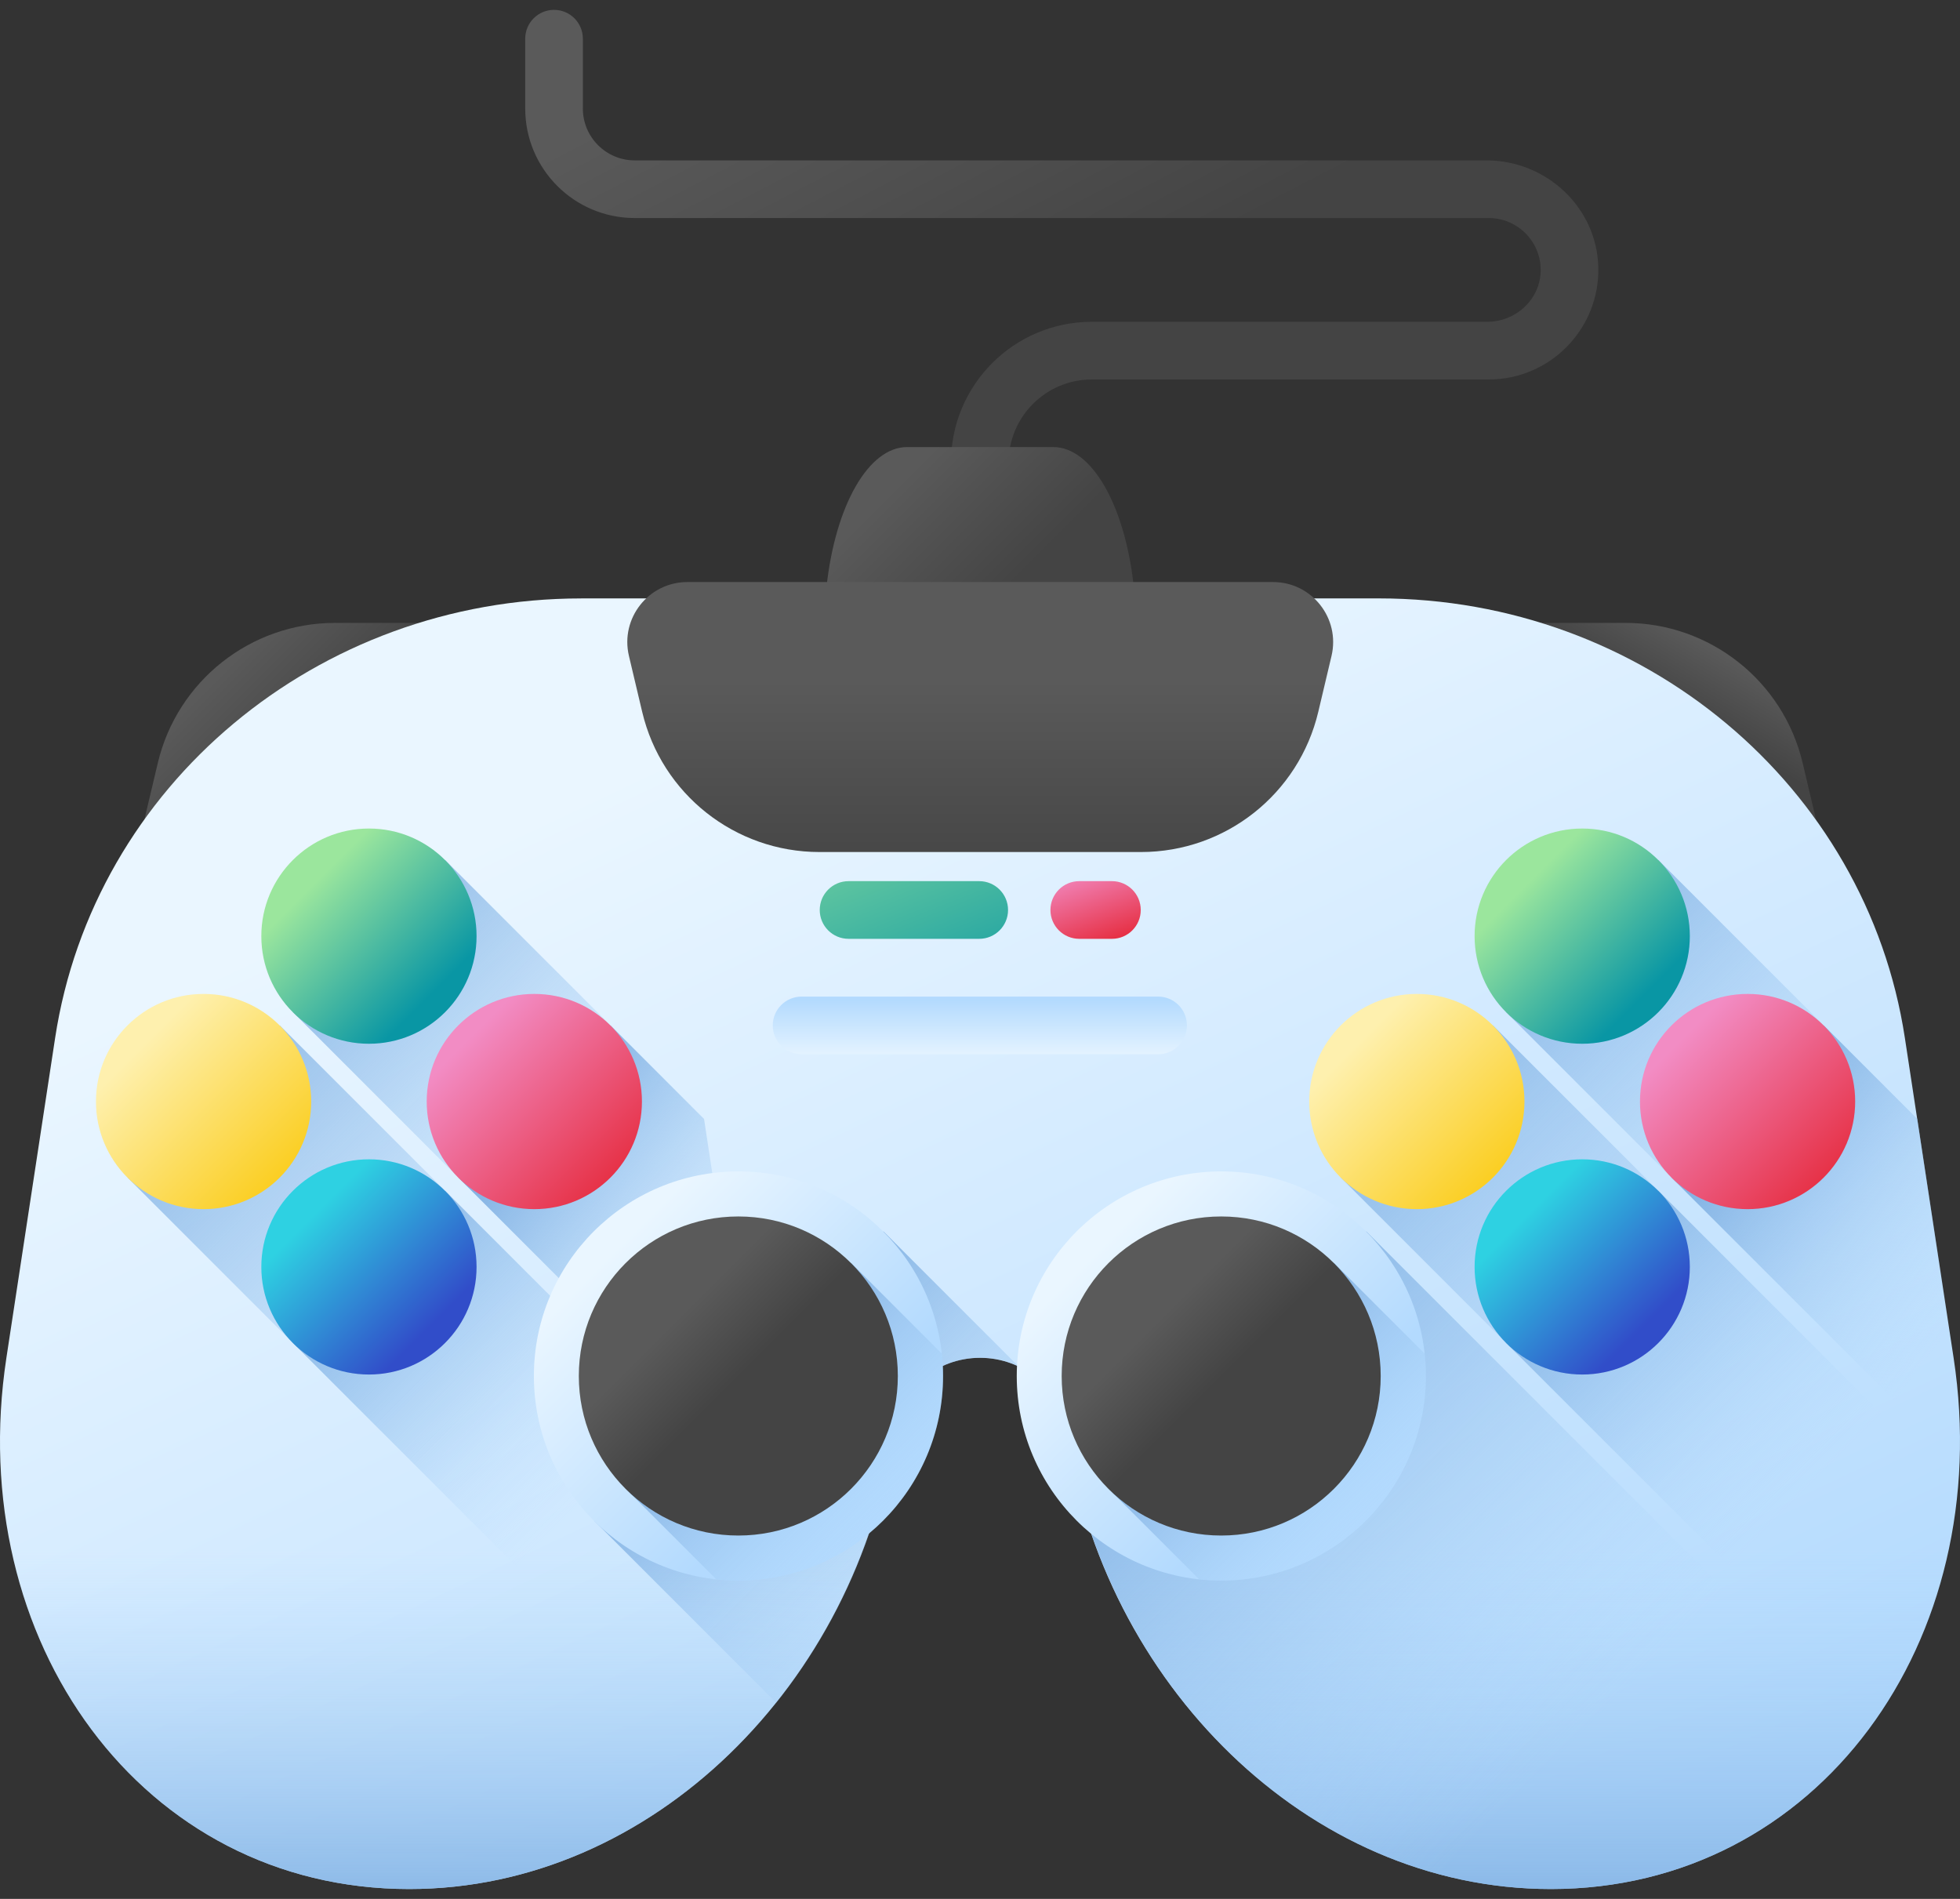
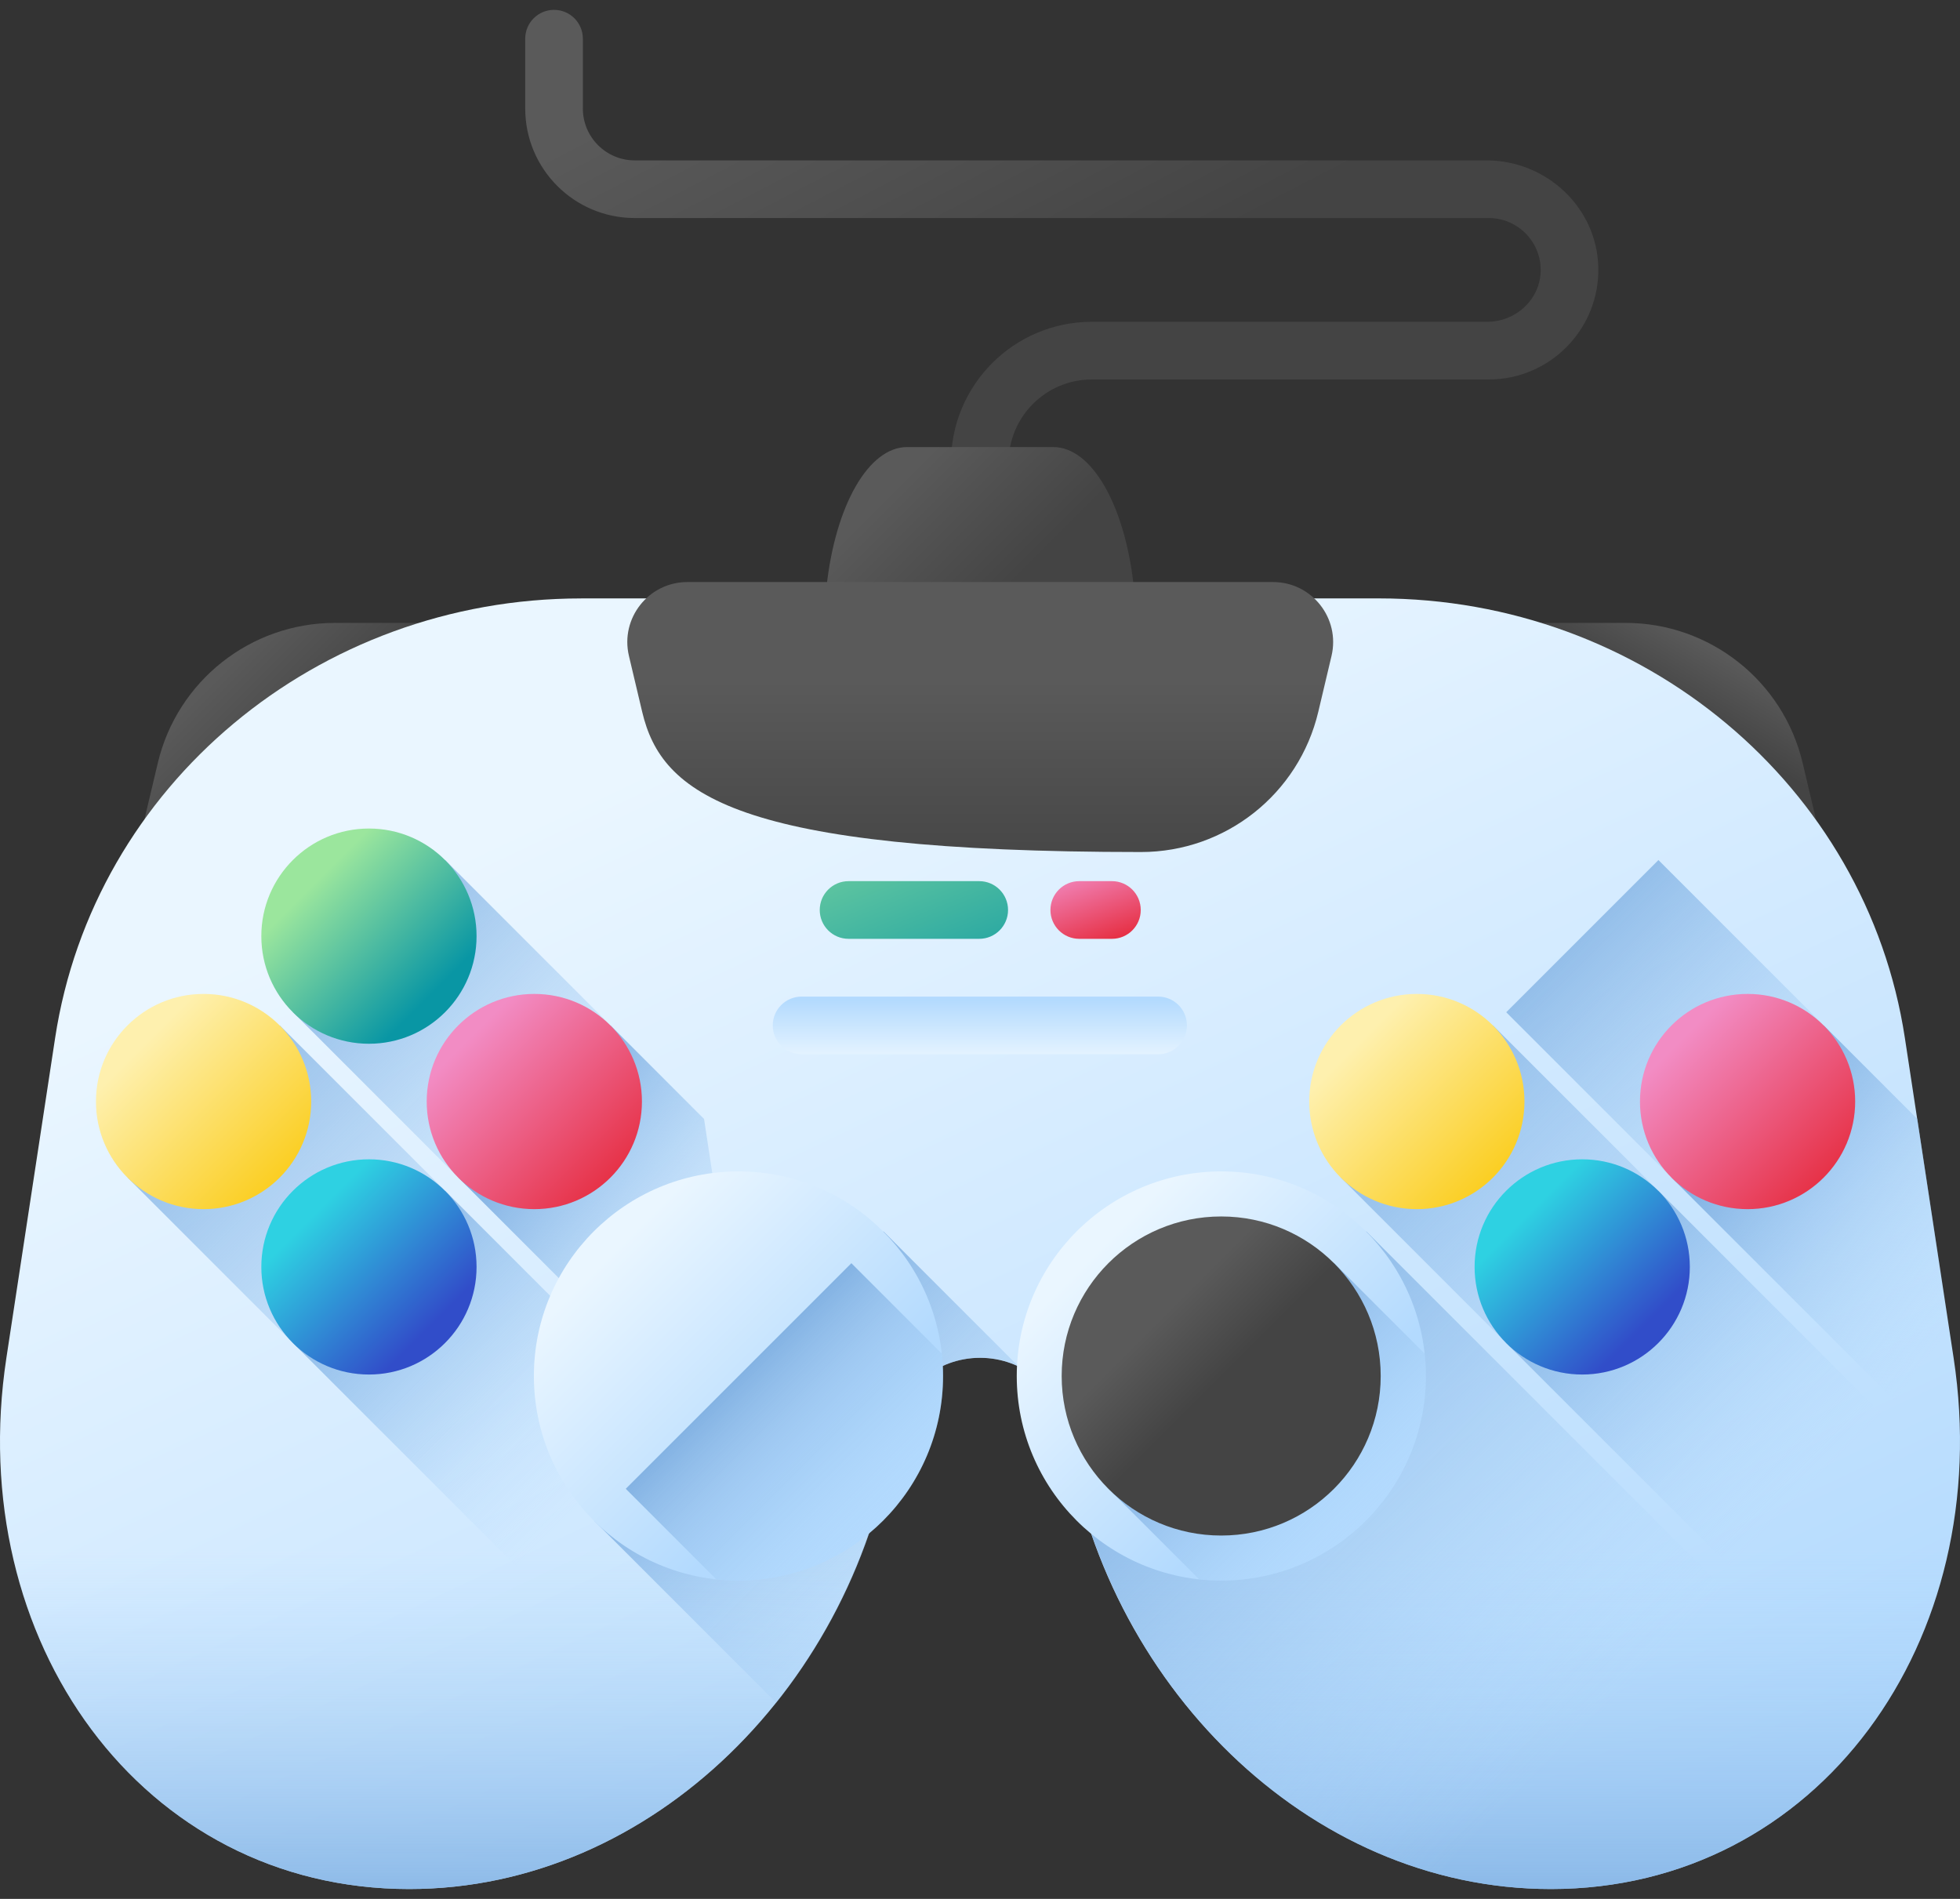
<svg xmlns="http://www.w3.org/2000/svg" width="64" height="62" viewBox="0 0 64 62" fill="none">
  <rect x="0" y="0" width="64" height="62" fill="#333333" stroke="none" />
  <path d="M32.934 16.803H31.052V15.108C31.052 12.567 33.112 10.507 35.653 10.507H48.565C49.476 10.507 50.261 9.808 50.306 8.898C50.354 7.926 49.576 7.119 48.614 7.119H20.727C18.751 7.119 17.15 5.518 17.15 3.543V1.263C17.15 0.743 17.572 0.322 18.091 0.322C18.611 0.322 19.032 0.743 19.032 1.263V3.543C19.032 4.478 19.791 5.237 20.727 5.237H48.538C50.484 5.237 52.131 6.76 52.189 8.705C52.249 10.726 50.622 12.39 48.614 12.39H35.653C34.151 12.39 32.934 13.607 32.934 15.109V16.803Z" fill="url(#paint0_linear_41_7672)" />
  <path d="M34.394 14.597H29.618C28.365 14.597 27.276 16.492 26.987 19.174L26.791 20.998C26.659 22.23 27.083 23.412 27.659 23.412H36.353C36.928 23.412 37.353 22.23 37.221 20.998L37.024 19.174C36.736 16.492 35.647 14.597 34.394 14.597Z" fill="url(#paint1_linear_41_7672)" />
  <path d="M21.442 20.338H10.939C8.182 20.338 5.787 22.233 5.152 24.915L4.72 26.739C4.429 27.971 5.363 29.152 6.629 29.152H25.752C27.018 29.152 27.953 27.971 27.661 26.739L27.23 24.915C26.595 22.232 24.199 20.338 21.442 20.338Z" fill="url(#paint2_linear_41_7672)" />
  <path d="M53.076 20.338H42.572C39.816 20.338 37.42 22.233 36.785 24.915L36.354 26.739C36.062 27.971 36.997 29.152 38.262 29.152H57.386C58.652 29.152 59.586 27.971 59.294 26.739L58.863 24.915C58.228 22.232 55.833 20.338 53.076 20.338Z" fill="url(#paint3_linear_41_7672)" />
  <path d="M18.976 19.539C10.365 19.539 3.056 25.646 1.8 33.89L0.209 44.333C-1.198 53.569 4.638 61.678 13.361 61.678C21.328 61.678 28.002 54.913 29.188 46.704C29.384 45.345 30.582 44.333 32 44.333C33.418 44.333 34.616 45.345 34.812 46.704C35.998 54.913 42.672 61.678 50.639 61.678C59.362 61.678 65.198 53.569 63.791 44.333L62.2 33.89C60.945 25.646 53.635 19.538 45.025 19.538H18.976V19.539Z" fill="url(#paint4_linear_41_7672)" />
  <path d="M4.167 38.45L21.727 56.01C23.151 53.93 24.059 51.406 24.312 48.657L9.136 33.481L4.167 38.45Z" fill="url(#paint5_linear_41_7672)" />
  <path d="M9.567 43.85L21.727 56.01C23.151 53.93 24.059 51.406 24.312 48.657L14.536 38.881L9.567 43.85Z" fill="url(#paint6_linear_41_7672)" />
  <path d="M9.567 33.05L24.368 47.851C24.419 46.707 24.36 45.529 24.177 44.333L22.989 36.534L14.536 28.081L9.567 33.05Z" fill="url(#paint7_linear_41_7672)" />
  <path d="M14.967 38.45L24.368 47.851C24.419 46.707 24.36 45.529 24.177 44.333L22.989 36.534L19.936 33.481L14.967 38.45Z" fill="url(#paint8_linear_41_7672)" />
  <path d="M12.047 34.079C13.988 34.079 15.561 32.506 15.561 30.565C15.561 28.625 13.988 27.052 12.047 27.052C10.107 27.052 8.533 28.625 8.533 30.565C8.533 32.506 10.107 34.079 12.047 34.079Z" fill="url(#paint9_linear_41_7672)" />
  <path d="M12.047 44.879C13.988 44.879 15.561 43.306 15.561 41.365C15.561 39.425 13.988 37.852 12.047 37.852C10.107 37.852 8.533 39.425 8.533 41.365C8.533 43.306 10.107 44.879 12.047 44.879Z" fill="url(#paint10_linear_41_7672)" />
  <path d="M17.447 39.479C19.388 39.479 20.961 37.906 20.961 35.965C20.961 34.025 19.388 32.452 17.447 32.452C15.507 32.452 13.933 34.025 13.933 35.965C13.933 37.906 15.507 39.479 17.447 39.479Z" fill="url(#paint11_linear_41_7672)" />
  <path d="M6.647 39.479C8.588 39.479 10.161 37.906 10.161 35.965C10.161 34.025 8.588 32.452 6.647 32.452C4.707 32.452 3.133 34.025 3.133 35.965C3.133 37.906 4.707 39.479 6.647 39.479Z" fill="url(#paint12_linear_41_7672)" />
  <path d="M37.816 32.539H26.175C25.655 32.539 25.233 32.961 25.233 33.481C25.233 34 25.655 34.422 26.175 34.422H37.816C38.336 34.422 38.757 34 38.757 33.481C38.757 32.961 38.336 32.539 37.816 32.539Z" fill="url(#paint13_linear_41_7672)" />
  <path d="M28.847 40.204L19.4 49.65L25.347 55.597C27.341 53.102 28.717 50.021 29.196 46.704C29.392 45.345 30.59 44.332 32.008 44.332C32.453 44.332 32.877 44.432 33.255 44.611L28.847 40.204Z" fill="url(#paint14_linear_41_7672)" />
  <path d="M0.209 44.333C-1.198 53.569 4.638 61.678 13.361 61.678C21.328 61.678 28.002 54.913 29.188 46.704C29.384 45.345 30.582 44.333 32 44.333C33.418 44.333 34.616 45.345 34.812 46.704C35.998 54.913 42.672 61.678 50.639 61.678C59.362 61.678 65.198 53.569 63.791 44.333L63.755 44.097H0.245L0.209 44.333Z" fill="url(#paint15_linear_41_7672)" />
  <path d="M50.644 61.678C54.969 61.678 58.583 59.684 60.958 56.548L44.613 40.204L35.417 49.4C37.515 56.344 43.569 61.678 50.644 61.678Z" fill="url(#paint16_linear_41_7672)" />
-   <path d="M37.259 27.819H26.756C23.999 27.819 21.603 25.924 20.969 23.241L20.537 21.417C20.245 20.186 21.18 19.004 22.446 19.004H41.569C42.835 19.004 43.769 20.186 43.478 21.417L43.046 23.241C42.411 25.924 40.016 27.819 37.259 27.819Z" fill="url(#paint17_linear_41_7672)" />
+   <path d="M37.259 27.819C23.999 27.819 21.603 25.924 20.969 23.241L20.537 21.417C20.245 20.186 21.18 19.004 22.446 19.004H41.569C42.835 19.004 43.769 20.186 43.478 21.417L43.046 23.241C42.411 25.924 40.016 27.819 37.259 27.819Z" fill="url(#paint17_linear_41_7672)" />
  <path d="M24.113 51.606C27.802 51.606 30.793 48.616 30.793 44.927C30.793 41.238 27.802 38.247 24.113 38.247C20.424 38.247 17.433 41.238 17.433 44.927C17.433 48.616 20.424 51.606 24.113 51.606Z" fill="url(#paint18_linear_41_7672)" />
  <path d="M30.755 44.199L27.8 41.244L20.433 48.61L23.389 51.566C25.332 51.777 27.35 51.14 28.84 49.65C30.329 48.16 30.967 46.142 30.755 44.199Z" fill="url(#paint19_linear_41_7672)" />
-   <path d="M24.109 50.136C26.985 50.136 29.317 47.803 29.317 44.927C29.317 42.05 26.985 39.718 24.109 39.718C21.232 39.718 18.9 42.05 18.9 44.927C18.9 47.803 21.232 50.136 24.109 50.136Z" fill="url(#paint20_linear_41_7672)" />
  <path d="M39.88 51.606C43.569 51.606 46.559 48.616 46.559 44.927C46.559 41.238 43.569 38.247 39.88 38.247C36.191 38.247 33.2 41.238 33.2 44.927C33.2 48.616 36.191 51.606 39.88 51.606Z" fill="url(#paint21_linear_41_7672)" />
  <path d="M46.522 44.199L43.566 41.244L36.2 48.61L39.156 51.566C41.099 51.777 43.117 51.14 44.606 49.65C46.096 48.16 46.733 46.142 46.522 44.199Z" fill="url(#paint22_linear_41_7672)" />
  <path d="M39.876 50.136C42.752 50.136 45.084 47.803 45.084 44.927C45.084 42.05 42.752 39.718 39.876 39.718C36.999 39.718 34.667 42.05 34.667 44.927C34.667 47.803 36.999 50.136 39.876 50.136Z" fill="url(#paint23_linear_41_7672)" />
  <path d="M27.708 28.77H31.975C32.494 28.77 32.916 29.192 32.916 29.712C32.916 30.231 32.494 30.653 31.975 30.653H27.708C27.188 30.653 26.767 30.231 26.767 29.712C26.767 29.192 27.188 28.77 27.708 28.77Z" fill="url(#paint24_linear_41_7672)" />
  <path d="M35.241 30.653C34.721 30.653 34.3 30.231 34.3 29.712C34.3 29.192 34.721 28.77 35.241 28.77H36.308C36.828 28.77 37.249 29.192 37.249 29.712C37.249 30.231 36.828 30.653 36.308 30.653H35.241Z" fill="url(#paint25_linear_41_7672)" />
  <path d="M43.783 38.45L61.343 56.01C62.767 53.93 63.675 51.406 63.929 48.657L48.752 33.481L43.783 38.45Z" fill="url(#paint26_linear_41_7672)" />
  <path d="M49.183 43.85L61.343 56.01C62.768 53.93 63.675 51.406 63.929 48.657L54.153 38.881L49.183 43.85Z" fill="url(#paint27_linear_41_7672)" />
  <path d="M49.183 33.05L63.984 47.851C64.036 46.707 63.976 45.529 63.794 44.333L62.606 36.534L54.153 28.081L49.183 33.05Z" fill="url(#paint28_linear_41_7672)" />
  <path d="M54.583 38.45L63.984 47.851C64.036 46.707 63.976 45.529 63.794 44.333L62.606 36.534L59.553 33.481L54.583 38.45Z" fill="url(#paint29_linear_41_7672)" />
-   <path d="M51.664 34.079C53.604 34.079 55.178 32.506 55.178 30.565C55.178 28.625 53.604 27.052 51.664 27.052C49.723 27.052 48.15 28.625 48.15 30.565C48.15 32.506 49.723 34.079 51.664 34.079Z" fill="url(#paint30_linear_41_7672)" />
  <path d="M51.664 44.879C53.604 44.879 55.178 43.306 55.178 41.365C55.178 39.425 53.604 37.852 51.664 37.852C49.723 37.852 48.15 39.425 48.15 41.365C48.15 43.306 49.723 44.879 51.664 44.879Z" fill="url(#paint31_linear_41_7672)" />
  <path d="M57.064 39.479C59.004 39.479 60.577 37.906 60.577 35.965C60.577 34.025 59.004 32.452 57.064 32.452C55.123 32.452 53.55 34.025 53.55 35.965C53.55 37.906 55.123 39.479 57.064 39.479Z" fill="url(#paint32_linear_41_7672)" />
  <path d="M46.264 39.479C48.204 39.479 49.778 37.906 49.778 35.965C49.778 34.025 48.204 32.452 46.264 32.452C44.323 32.452 42.75 34.025 42.75 35.965C42.75 37.906 44.323 39.479 46.264 39.479Z" fill="url(#paint33_linear_41_7672)" />
  <defs>
    <linearGradient id="paint0_linear_41_7672" x1="30.62" y1="-1.62" x2="36.392" y2="9.507" gradientUnits="userSpaceOnUse">
      <stop stop-color="#5A5A5A" />
      <stop offset="1" stop-color="#444444" />
    </linearGradient>
    <linearGradient id="paint1_linear_41_7672" x1="28.667" y1="16.45" x2="32.181" y2="19.963" gradientUnits="userSpaceOnUse">
      <stop stop-color="#5A5A5A" />
      <stop offset="1" stop-color="#444444" />
    </linearGradient>
    <linearGradient id="paint2_linear_41_7672" x1="9.655" y1="19.539" x2="12.399" y2="22.283" gradientUnits="userSpaceOnUse">
      <stop stop-color="#5A5A5A" />
      <stop offset="1" stop-color="#444444" />
    </linearGradient>
    <linearGradient id="paint3_linear_41_7672" x1="52.264" y1="18.987" x2="51.071" y2="20.995" gradientUnits="userSpaceOnUse">
      <stop stop-color="#5A5A5A" />
      <stop offset="1" stop-color="#444444" />
    </linearGradient>
    <linearGradient id="paint4_linear_41_7672" x1="22.862" y1="24.099" x2="42.061" y2="64.756" gradientUnits="userSpaceOnUse">
      <stop stop-color="#EAF6FF" />
      <stop offset="1" stop-color="#B3DAFE" />
    </linearGradient>
    <linearGradient id="paint5_linear_41_7672" x1="17.209" y1="46.523" x2="4.243" y2="33.557" gradientUnits="userSpaceOnUse">
      <stop stop-color="#B3DAFE" stop-opacity="0" />
      <stop offset="1" stop-color="#7BACDF" />
    </linearGradient>
    <linearGradient id="paint6_linear_41_7672" x1="19.362" y1="48.676" x2="10.383" y2="39.697" gradientUnits="userSpaceOnUse">
      <stop stop-color="#B3DAFE" stop-opacity="0" />
      <stop offset="1" stop-color="#7BACDF" />
    </linearGradient>
    <linearGradient id="paint7_linear_41_7672" x1="20.95" y1="39.464" x2="10.021" y2="28.535" gradientUnits="userSpaceOnUse">
      <stop stop-color="#B3DAFE" stop-opacity="0" />
      <stop offset="1" stop-color="#7BACDF" />
    </linearGradient>
    <linearGradient id="paint8_linear_41_7672" x1="24.661" y1="42.558" x2="16.504" y2="36.409" gradientUnits="userSpaceOnUse">
      <stop stop-color="#B3DAFE" stop-opacity="0" />
      <stop offset="1" stop-color="#7BACDF" />
    </linearGradient>
    <linearGradient id="paint9_linear_41_7672" x1="10.293" y1="28.811" x2="14.022" y2="32.54" gradientUnits="userSpaceOnUse">
      <stop stop-color="#9BE69D" />
      <stop offset="1" stop-color="#0996A4" />
    </linearGradient>
    <linearGradient id="paint10_linear_41_7672" x1="10.293" y1="39.611" x2="14.022" y2="43.34" gradientUnits="userSpaceOnUse">
      <stop stop-color="#2ED1E2" />
      <stop offset="1" stop-color="#314DC9" />
    </linearGradient>
    <linearGradient id="paint11_linear_41_7672" x1="15.355" y1="33.873" x2="20.917" y2="39.435" gradientUnits="userSpaceOnUse">
      <stop stop-color="#F28CC4" />
      <stop offset="1" stop-color="#E41F2D" />
    </linearGradient>
    <linearGradient id="paint12_linear_41_7672" x1="4.726" y1="34.044" x2="10.232" y2="39.551" gradientUnits="userSpaceOnUse">
      <stop stop-color="#FEF0AE" />
      <stop offset="1" stop-color="#FAC600" />
    </linearGradient>
    <linearGradient id="paint13_linear_41_7672" x1="31.995" y1="34.673" x2="31.995" y2="32.641" gradientUnits="userSpaceOnUse">
      <stop stop-color="#EAF6FF" />
      <stop offset="1" stop-color="#B3DAFE" />
    </linearGradient>
    <linearGradient id="paint14_linear_41_7672" x1="32.307" y1="53.11" x2="23.316" y2="44.12" gradientUnits="userSpaceOnUse">
      <stop stop-color="#B3DAFE" stop-opacity="0" />
      <stop offset="1" stop-color="#7BACDF" />
    </linearGradient>
    <linearGradient id="paint15_linear_41_7672" x1="32" y1="50.531" x2="32" y2="63.709" gradientUnits="userSpaceOnUse">
      <stop stop-color="#B3DAFE" stop-opacity="0" />
      <stop offset="1" stop-color="#7BACDF" />
    </linearGradient>
    <linearGradient id="paint16_linear_41_7672" x1="50.958" y1="57.295" x2="37.066" y2="43.404" gradientUnits="userSpaceOnUse">
      <stop stop-color="#B3DAFE" stop-opacity="0" />
      <stop offset="1" stop-color="#7BACDF" />
    </linearGradient>
    <linearGradient id="paint17_linear_41_7672" x1="32.007" y1="22.23" x2="32.007" y2="28.837" gradientUnits="userSpaceOnUse">
      <stop stop-color="#5A5A5A" />
      <stop offset="1" stop-color="#444444" />
    </linearGradient>
    <linearGradient id="paint18_linear_41_7672" x1="20.027" y1="40.841" x2="26.581" y2="47.394" gradientUnits="userSpaceOnUse">
      <stop stop-color="#EAF6FF" />
      <stop offset="1" stop-color="#B3DAFE" />
    </linearGradient>
    <linearGradient id="paint19_linear_41_7672" x1="29.119" y1="49.93" x2="23.754" y2="44.564" gradientUnits="userSpaceOnUse">
      <stop stop-color="#B3DAFE" stop-opacity="0" />
      <stop offset="1" stop-color="#7BACDF" />
    </linearGradient>
    <linearGradient id="paint20_linear_41_7672" x1="22.168" y1="42.986" x2="24.138" y2="44.956" gradientUnits="userSpaceOnUse">
      <stop stop-color="#5A5A5A" />
      <stop offset="1" stop-color="#444444" />
    </linearGradient>
    <linearGradient id="paint21_linear_41_7672" x1="35.794" y1="40.841" x2="42.347" y2="47.394" gradientUnits="userSpaceOnUse">
      <stop stop-color="#EAF6FF" />
      <stop offset="1" stop-color="#B3DAFE" />
    </linearGradient>
    <linearGradient id="paint22_linear_41_7672" x1="44.886" y1="49.93" x2="39.521" y2="44.564" gradientUnits="userSpaceOnUse">
      <stop stop-color="#B3DAFE" stop-opacity="0" />
      <stop offset="1" stop-color="#7BACDF" />
    </linearGradient>
    <linearGradient id="paint23_linear_41_7672" x1="37.935" y1="42.986" x2="39.905" y2="44.956" gradientUnits="userSpaceOnUse">
      <stop stop-color="#5A5A5A" />
      <stop offset="1" stop-color="#444444" />
    </linearGradient>
    <linearGradient id="paint24_linear_41_7672" x1="27.404" y1="23.581" x2="31.545" y2="33.997" gradientUnits="userSpaceOnUse">
      <stop stop-color="#9BE69D" />
      <stop offset="1" stop-color="#0996A4" />
    </linearGradient>
    <linearGradient id="paint25_linear_41_7672" x1="35.257" y1="28.241" x2="36.302" y2="31.211" gradientUnits="userSpaceOnUse">
      <stop stop-color="#F28CC4" />
      <stop offset="1" stop-color="#E41F2D" />
    </linearGradient>
    <linearGradient id="paint26_linear_41_7672" x1="56.826" y1="46.523" x2="43.859" y2="33.557" gradientUnits="userSpaceOnUse">
      <stop stop-color="#B3DAFE" stop-opacity="0" />
      <stop offset="1" stop-color="#7BACDF" />
    </linearGradient>
    <linearGradient id="paint27_linear_41_7672" x1="58.979" y1="48.676" x2="50" y2="39.697" gradientUnits="userSpaceOnUse">
      <stop stop-color="#B3DAFE" stop-opacity="0" />
      <stop offset="1" stop-color="#7BACDF" />
    </linearGradient>
    <linearGradient id="paint28_linear_41_7672" x1="60.567" y1="39.464" x2="49.638" y2="28.535" gradientUnits="userSpaceOnUse">
      <stop stop-color="#B3DAFE" stop-opacity="0" />
      <stop offset="1" stop-color="#7BACDF" />
    </linearGradient>
    <linearGradient id="paint29_linear_41_7672" x1="64.278" y1="42.558" x2="56.121" y2="36.409" gradientUnits="userSpaceOnUse">
      <stop stop-color="#B3DAFE" stop-opacity="0" />
      <stop offset="1" stop-color="#7BACDF" />
    </linearGradient>
    <linearGradient id="paint30_linear_41_7672" x1="49.91" y1="28.811" x2="53.639" y2="32.54" gradientUnits="userSpaceOnUse">
      <stop stop-color="#9BE69D" />
      <stop offset="1" stop-color="#0996A4" />
    </linearGradient>
    <linearGradient id="paint31_linear_41_7672" x1="49.91" y1="39.611" x2="53.639" y2="43.34" gradientUnits="userSpaceOnUse">
      <stop stop-color="#2ED1E2" />
      <stop offset="1" stop-color="#314DC9" />
    </linearGradient>
    <linearGradient id="paint32_linear_41_7672" x1="54.971" y1="33.873" x2="60.534" y2="39.435" gradientUnits="userSpaceOnUse">
      <stop stop-color="#F28CC4" />
      <stop offset="1" stop-color="#E41F2D" />
    </linearGradient>
    <linearGradient id="paint33_linear_41_7672" x1="44.343" y1="34.044" x2="49.849" y2="39.551" gradientUnits="userSpaceOnUse">
      <stop stop-color="#FEF0AE" />
      <stop offset="1" stop-color="#FAC600" />
    </linearGradient>
  </defs>
</svg>